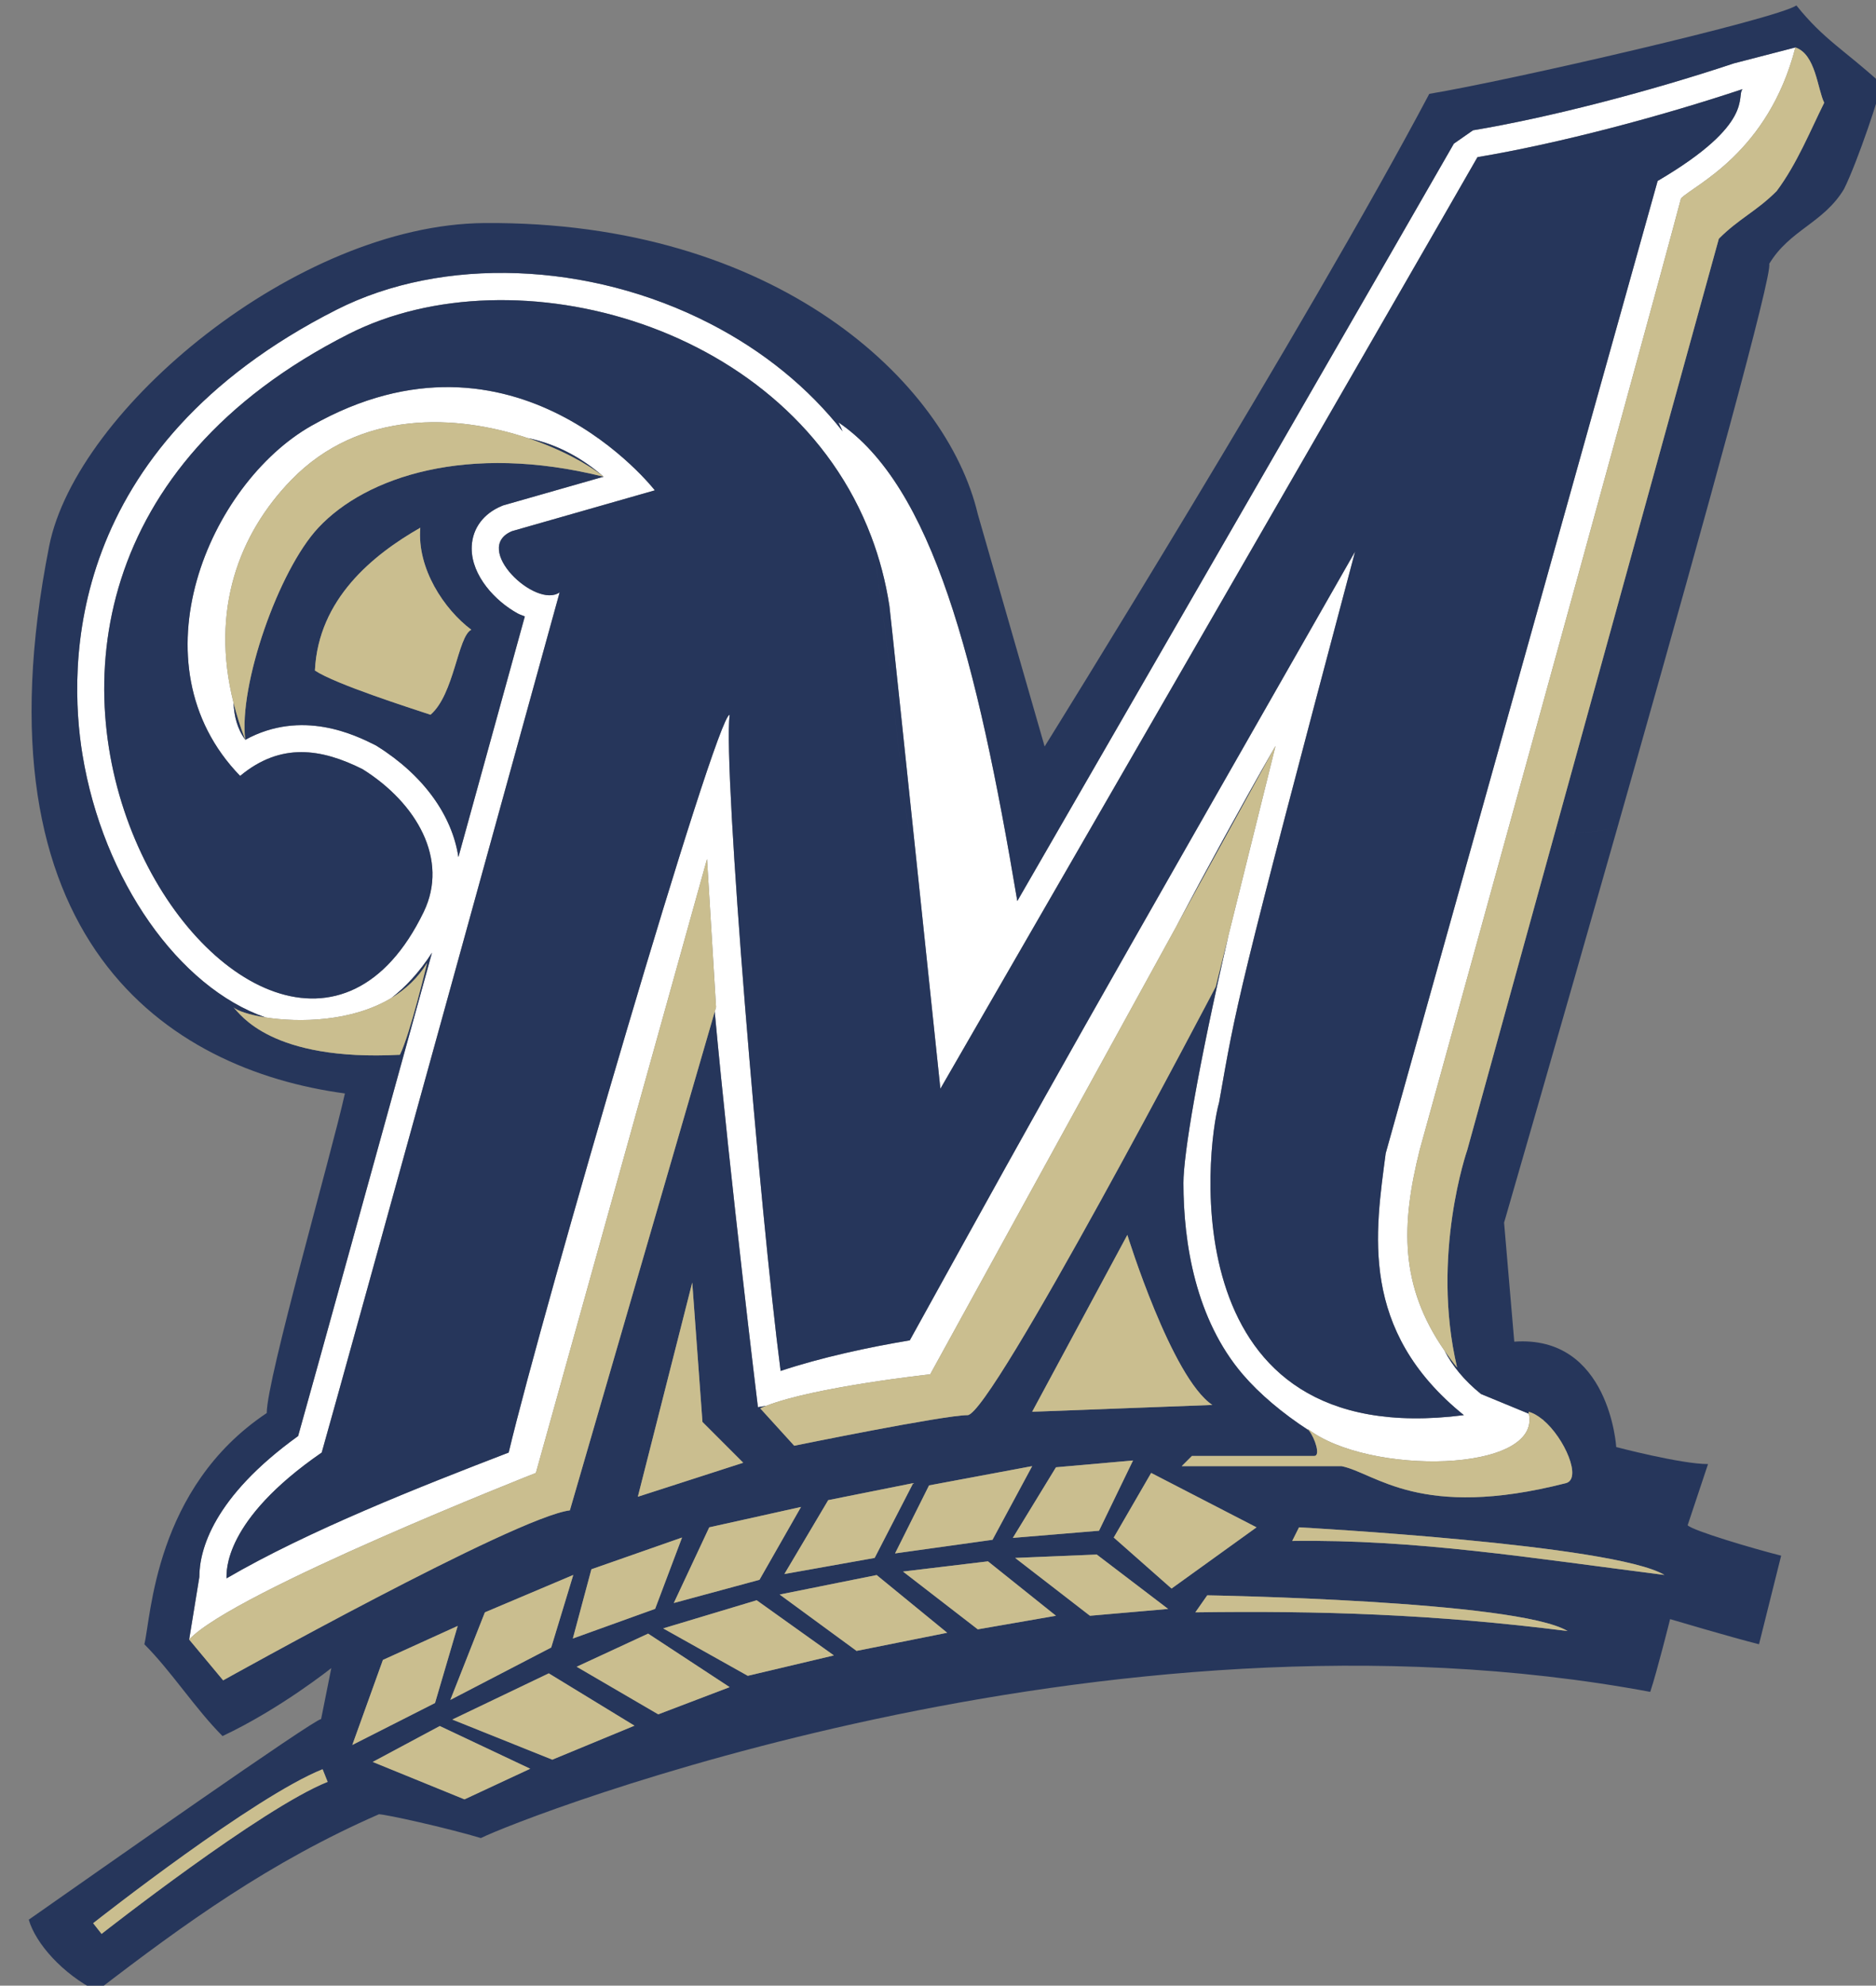
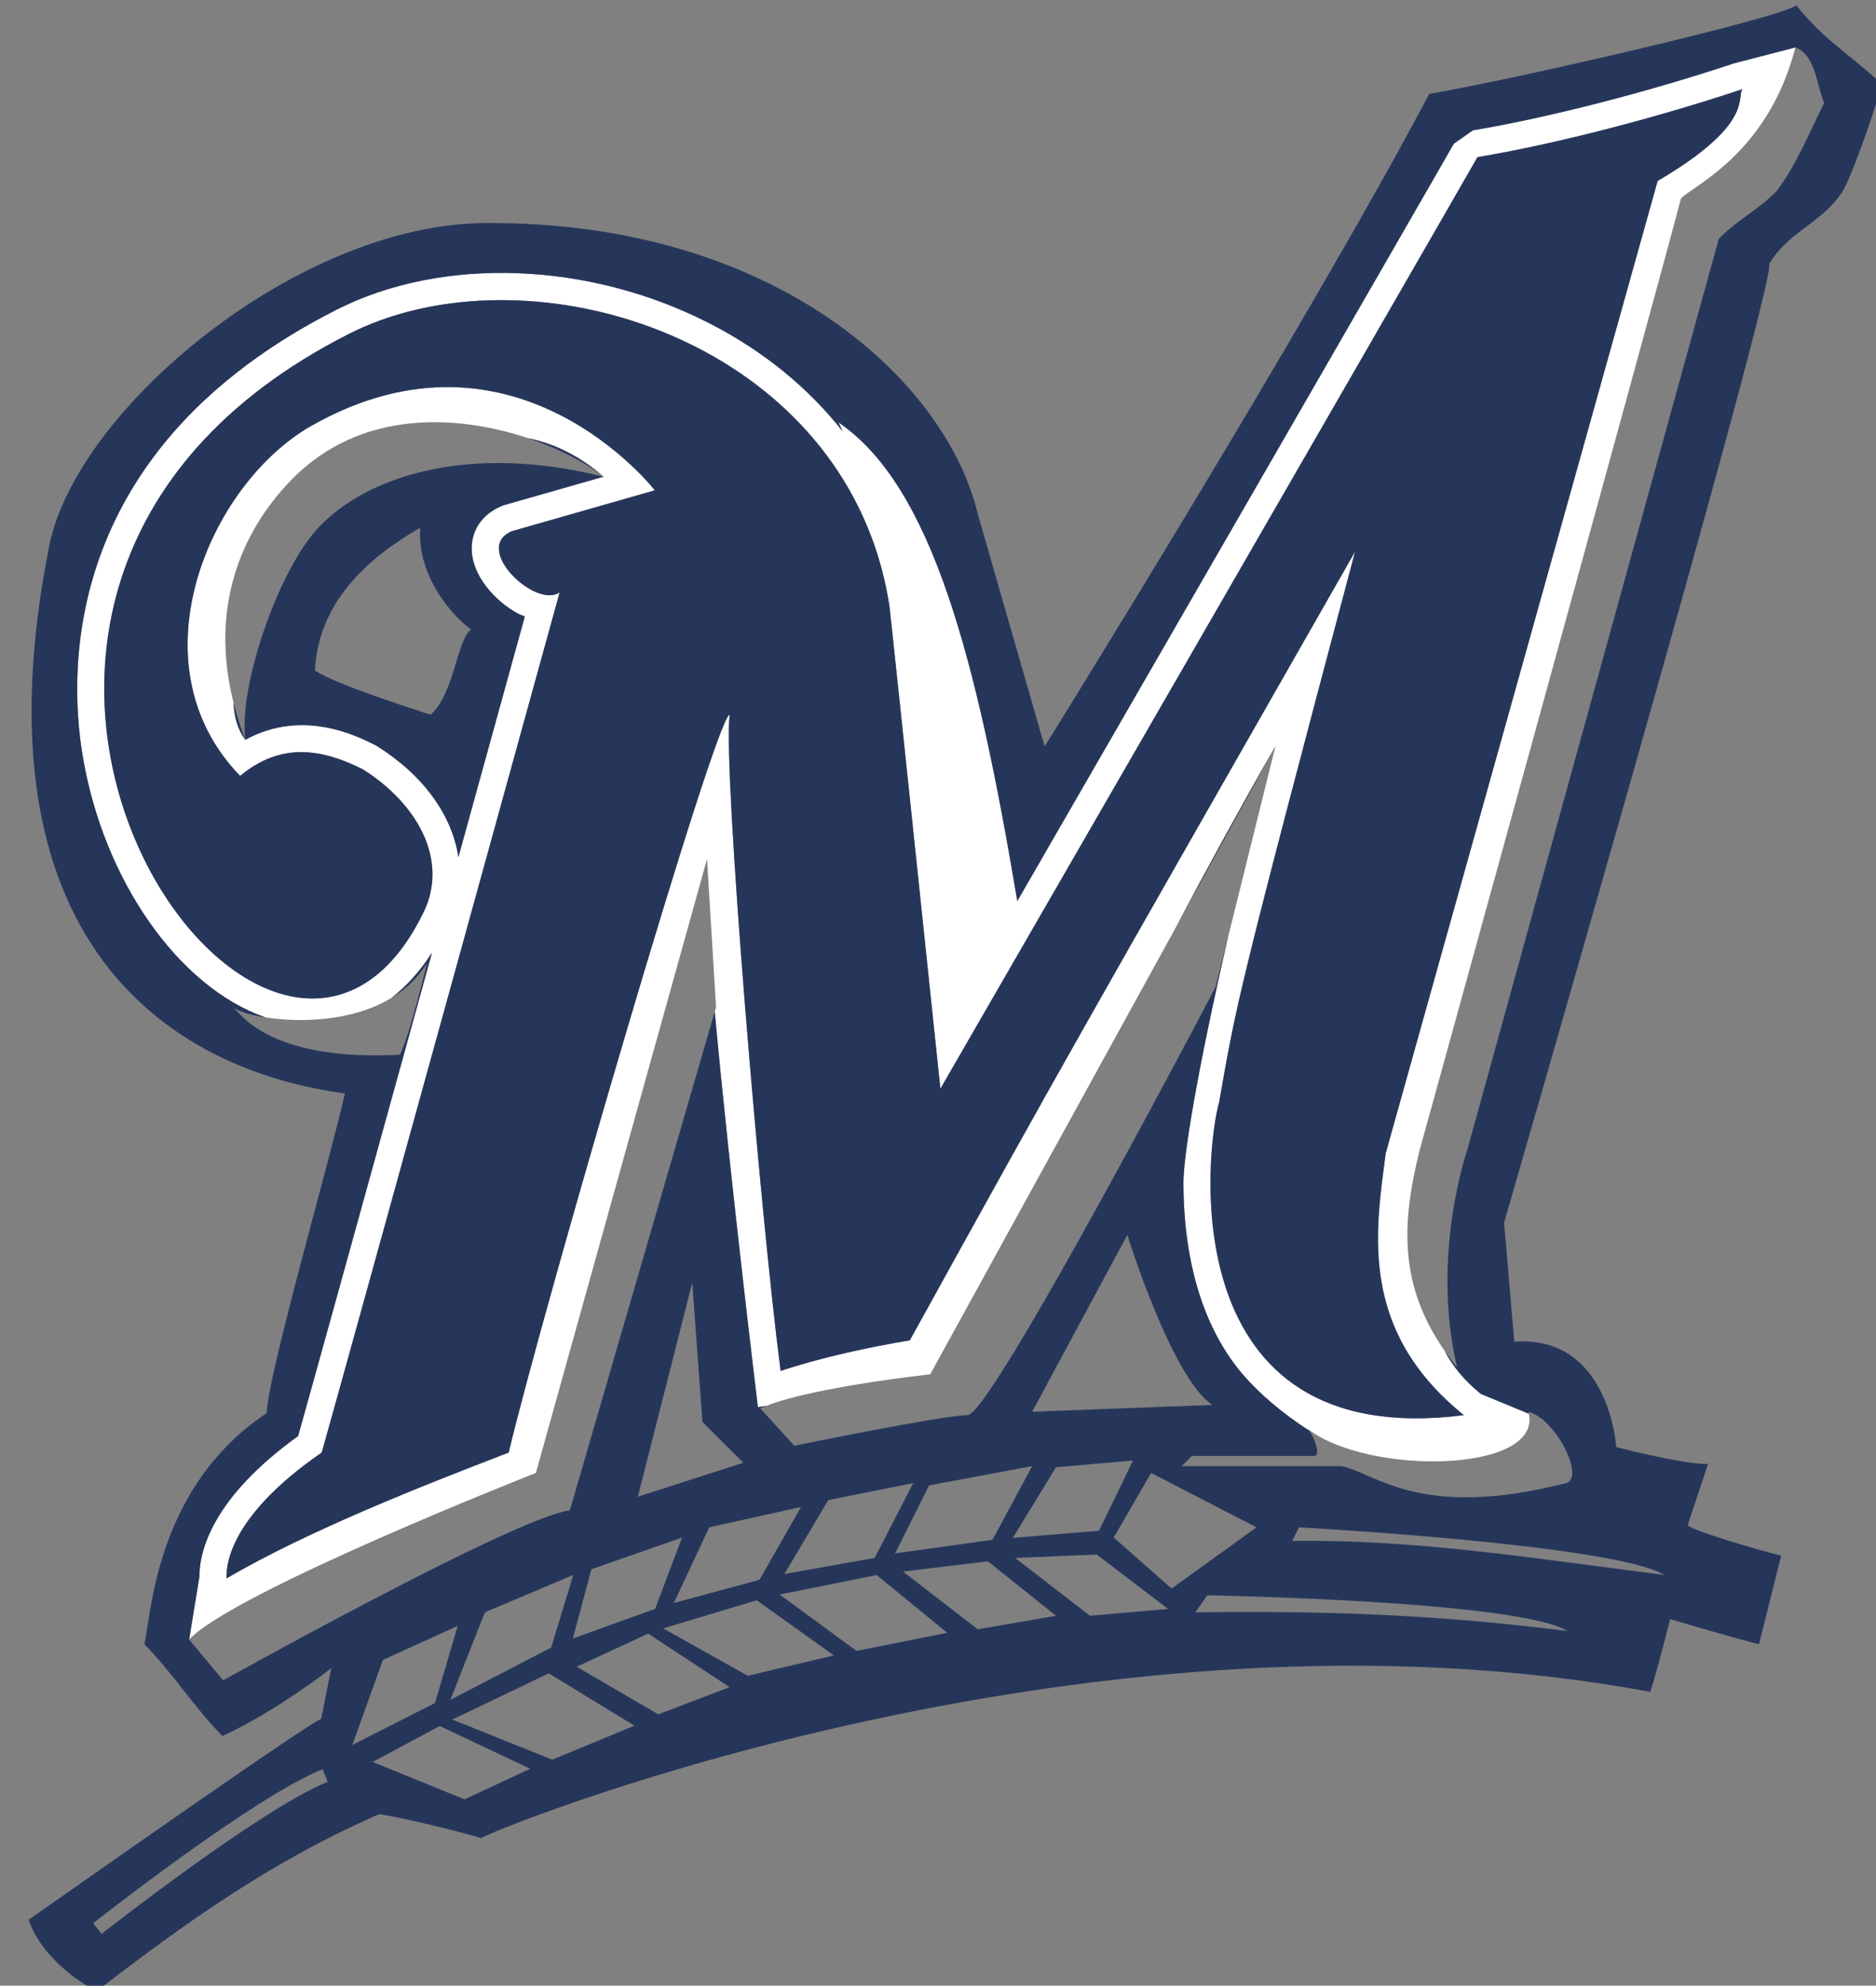
<svg xmlns="http://www.w3.org/2000/svg" version="1.1" id="Layer_1" x="0px" y="0px" width="189px" height="200px" viewBox="0 0 189 200" style="enable-background:new 0 0 189 200;" xml:space="preserve">
  <rect x="0" y="0" width="189" height="200" fill="#808080" stroke="none" />
  <path id="color3" style="fill:#FFFFFF;" d="M155.368,142.951l0.104,0.043l-0.017,0.025  C155.427,142.994,155.397,142.975,155.368,142.951z M180.879,4.778c-2.738,10.617-10.153,13.831-11.523,15.201  c-0.013,0.046-0.038,0.14-0.068,0.257c-3.638,13.773-26.258,95.59-26.258,95.59c-1.893,7.571-2.03,13.69,2.508,20.229  c0.779,1.493,1.931,2.953,3.664,4.352l4.825,1.99c1.266,5.966-16.203,6.253-22.299,1.511c0.048,0.048,0.095,0.116,0.143,0.176  c-2.698-1.745-5.001-3.714-6.639-5.619c-4.787-5.573-6.005-13.271-6.005-19.312c0-2.825,1.414-11.424,4.54-24.945l4.738-19.077  c-3.543,6.209-6.891,12.33-9.991,18.178l-24.8,45.118c0,0-11.626,1.26-16.517,3.171l-0.838,0.139c0,0-2.748-22.468-4.353-39.835  l0.133-0.458L71.23,86.527L53.988,148.36c0,0-30.48,11.986-34.931,16.781c0,0,1.026-6.262,1.026-6.293  c0-2.71,1.367-8.017,9.953-14.206c1.626-5.775,7.831-28.208,13.486-48.681c-1.291,1.997-2.676,3.462-4.074,4.549  c-3.975,2.408-9.297,2.502-12.702,1.967C18.05,99.471,10.388,88.709,8.306,75.997C6.858,67.159,6.455,45.101,33.914,31.19  c10.672-5.406,25.433-4.858,37.605,1.396c5.429,2.79,9.924,6.479,13.372,10.858c-0.139-0.31-0.278-0.621-0.424-0.906  c9.491,6.439,13.949,23.954,18.023,48.216c14.561-25.23,40.124-69.537,43.982-76.288l1.928-1.344  c7.473-1.245,17.55-3.831,26.297-6.746L180.879,4.778z M175.562,8.977c-8.219,2.74-18.493,5.479-26.711,6.85  c-5.48,9.588-54.11,93.834-54.11,93.834s-0.856-8.15-1.869-17.778c-1.443-13.726-3.206-30.454-3.268-30.852  c-0.382-2.483-1.007-4.822-1.837-7.014c-8.101-21.389-35.943-28.829-52.615-20.383c-52.055,26.37-7.876,90.07,7.534,58.219  c2.549-5.267-0.685-10.959-6.164-14.383c-4.109-2.055-8.219-2.74-12.329,0.685c-10.959-11.301-3.082-29.453,7.191-35.274  c20.522-11.629,34.589,6.507,34.589,6.507l-14.384,4.11c-4.109,1.712,2.398,7.876,4.795,6.164c0,0-21.918,79.451-23.972,86.645  c-9.932,6.848-9.589,11.986-9.589,12.671c8.219-4.796,19.52-9.246,28.425-12.671c3.425-14.386,20.89-74.316,22.26-74.316  c-0.685,5.48,3.082,50.342,5.137,66.095c4.109-1.368,8.904-2.397,13.013-3.081c16.104-29.141,16.003-28.867,44.864-79.453  c-12.093,45.526-11.945,45.547-13.7,55.48c-1.369,4.794-4.793,35.274,24.658,31.507c-10.615-8.562-8.904-18.493-7.876-26.371  l27.398-97.944C176.933,12.402,174.878,9.662,175.562,8.977z M47.521,55.242c0-0.085,0.002-0.17,0.006-0.255  c0.097-1.797,1.194-3.262,3.009-4.019l0.147-0.062c0,0,5.883-1.681,10.125-2.893c-1.982-1.72-4.47-3.234-7.639-3.888  c-7.121-2.378-16.893-2.929-23.839,4.234c-5.223,5.386-8.165,13.047-5.802,22.423c0.057,1.325,0.362,2.611,1.182,3.727  c0.001,0.001,0.001,0.001,0.001,0.003v-0.001c0,0,0,0.001,0.001,0.002c5.722-3.128,11.114-0.455,13.036,0.506l0.117,0.058  l0.111,0.068c4.719,2.95,7.585,7.013,8.207,11.186c2.927-10.601,5.434-19.685,6.693-24.247c-0.242-0.104-0.48-0.167-0.724-0.301  C49.887,60.543,47.521,57.989,47.521,55.242z" />
  <path id="color2" style="fill:#26365B;" d="M60.809,48.014c-1.616-1.298-4.345-2.788-7.639-3.888  C56.339,44.78,58.827,46.294,60.809,48.014z M118.514,93.31l9.991-18.178C124.962,81.34,121.614,87.461,118.514,93.31z   M46.181,86.333c-0.621-4.173-3.488-8.236-8.207-11.186l-0.111-0.068l-0.117-0.058c-1.922-0.961-7.313-3.634-13.036-0.506  c0,0,0-0.001,0-0.001c-0.684-5.48,3.339-17.051,7.359-21.357c4.795-5.137,15.04-8.566,28.739-5.141  c-4.242,1.211-10.125,2.893-10.125,2.893l-0.147,0.062c-1.815,0.756-2.913,2.222-3.009,4.019c-0.004,0.085-0.006,0.17-0.006,0.255  c0,2.747,2.366,5.301,4.629,6.543c0.243,0.134,0.482,0.196,0.724,0.301C51.615,66.648,49.108,75.732,46.181,86.333z M43.371,71.991  c2.397-2.055,2.74-7.876,4.11-8.562c-2.74-2.055-5.48-6.164-5.138-10.273c-4.794,2.74-10.273,7.191-10.616,14.383  C33.782,68.909,41.316,71.306,43.371,71.991z M189.543,8.426c0,0.685-2.397,7.877-3.767,10.617  c-2.055,3.425-5.479,4.109-7.534,7.534c0.347,1.039-6.489,25.727-13.332,49.878c-0.276-0.255-0.603-0.46-0.99-0.583l-3.197-4.338  c-0.555,0.763-1.028,1.704-1.426,2.741l13.869-50.229c2.054-2.055,3.767-2.74,5.822-4.795c2.054-2.74,3.425-6.164,4.794-8.903  c-0.685-1.37-0.849-4.884-2.903-5.569l-6.182,1.6c-8.747,2.915-18.824,5.5-26.297,6.746l-1.928,1.344  c-3.858,6.751-29.422,51.057-43.982,76.288c-4.074-24.263-8.532-41.777-18.023-48.216c0.146,0.285,0.286,0.596,0.424,0.906  c-3.448-4.379-7.943-8.069-13.372-10.858c-12.173-6.254-26.934-6.802-37.605-1.396C6.455,45.101,6.858,67.159,8.306,75.997  c2.082,12.712,9.744,23.475,18.439,26.481c-1.664-0.262-2.875-0.671-3.238-1.033c0.686,0.684,3.768,5.477,16.781,4.794  c1.027-2.057,2.74-9.248,2.74-9.248c-0.924,1.518-2.168,2.664-3.581,3.52c1.397-1.087,2.782-2.552,4.074-4.549  c-5.655,20.473-11.86,42.905-13.486,48.681c-8.586,6.189-9.953,11.496-9.953,14.206c0,0.031-1.026,6.293-1.026,6.293l3.424,4.11  c0,0,29.452-16.439,34.932-17.124l14.593-50.226c1.604,17.367,4.353,39.835,4.353,39.835l0.838-0.139  c-0.214,0.084-0.42,0.168-0.606,0.255l3.425,3.767c0,0,15.067-3.081,17.465-3.081c2.397,0,25-43.151,25-43.151l1.286-5.18  c-3.126,13.522-4.54,22.12-4.54,24.945c0,6.04,1.218,13.738,6.005,19.312c1.638,1.905,3.94,3.874,6.639,5.619  c0.631,0.801,1.18,2.564,0.543,2.564h-12.328l-1.029,1.027h16.096c3.425,0.686,7.878,5.48,22.604,1.713  c1.634-0.417-0.109-4.529-2.3-6.368l0.017-0.025l-0.104-0.043c-0.451-0.364-0.919-0.639-1.38-0.754  c0.02,0.069,0.023,0.133,0.038,0.2l-4.825-1.99c-1.733-1.398-2.885-2.858-3.664-4.352c0.389,0.559,0.799,1.122,1.259,1.689  c-2.673-11.324,1.026-21.919,1.026-21.919l10.408-37.693c-0.391,2.061-0.54,4.131-0.45,5.749c1.648-0.039,3.578-0.077,5.2-0.633  c-5.986,21.049-11.45,39.903-11.45,39.903l1.026,11.986c9.59-0.685,10.273,10.615,10.273,10.615s6.508,1.714,9.247,1.714  l-2.054,6.163c0.518,0.551,6.682,2.377,9.421,3.063l-2.23,8.923c-2.738-0.684-8.957-2.531-8.957-2.531s-1.316,5.271-2.001,7.328  c-55.137-10.276-113.699,12.669-117.809,14.724c-3.424-1.027-9.589-2.396-10.274-2.396c-10.958,4.794-19.521,10.96-28.424,17.808  c-3.425-1.713-6.165-4.793-6.85-7.191c6.85-4.795,28.767-20.207,29.452-20.207l1.027-5.135c0,0-5.137,4.108-10.959,6.849  c-2.74-2.74-5.138-6.507-7.876-9.247c0.685-2.74,1.027-15.754,12.329-23.288c0-3.423,6.507-26.025,7.877-32.192  C16.94,107.741-2.923,94.728,4.955,55.001c2.73-13.773,24.973-32.384,43.835-32.534c29.361-0.233,46.577,15.982,49.719,29.318  l6.734,23.402c0,0,26.423-42.446,38.752-65.734c8.22-1.37,34.932-7.534,36.987-8.904C183.722,3.974,185.776,5.001,189.543,8.426z   M33.009,179.476l-0.509-1.271c-6.862,2.745-22.454,14.989-23.114,15.508l0.847,1.077C10.394,194.664,26.33,182.147,33.009,179.476z   M53.417,178.154l-9.112-4.302l-6.756,3.617l9.247,3.769L53.417,178.154z M63.919,173.817l-8.632-5.27l-9.719,4.652l10.074,4.041  L63.919,173.817z M73.508,169.935l-8.211-5.389l-7.2,3.335l8.22,4.794L73.508,169.935z M84.011,166.74l-7.778-5.555l-9.419,2.833  l8.522,4.775L84.011,166.74z M95.426,164.458l-7.106-5.813l-9.771,1.964l7.745,5.676L95.426,164.458z M106.385,162.745l-6.85-5.48  l-8.562,1.028l7.535,5.82L106.385,162.745z M117.686,162.06l-7.191-5.479l-8.22,0.341l7.533,5.824L117.686,162.06z M110.723,154.182  l3.425-7.076l-7.763,0.685l-4.346,7.112L110.723,154.182z M157.926,164.284c-5.137-3.081-36.301-3.596-36.301-3.596l-1.199,1.713  C132.926,162.231,144.398,162.572,157.926,164.284z M130.186,155.211c12.5-0.174,23.973,1.71,37.5,3.424  c-5.138-3.082-36.815-4.795-36.815-4.795L130.186,155.211z M115.975,148.36l-3.769,6.506l5.823,5.139l8.561-6.165L115.975,148.36z   M103.987,142.197l18.151-0.686c-4.109-2.74-8.563-17.124-8.563-17.124L103.987,142.197z M93.599,149.615l-3.424,6.851l9.817-1.371  l3.995-7.42L93.599,149.615z M83.44,151.1l-4.416,7.443l9.095-1.622l3.882-7.533L83.44,151.1z M71.454,153.84l-3.57,7.623  l8.632-2.339l4.185-7.338L71.454,153.84z M64.261,150.758l10.617-3.425l-4.109-4.11l-1.027-14.041L64.261,150.758z M59.581,158.065  l-1.87,6.974l8.292-2.988l2.71-7.184L59.581,158.065z M48.85,162.401l-3.48,8.82l10.162-5.277l2.223-7.309L48.85,162.401z   M35.495,175.758l8.333-4.225l2.283-7.762l-7.535,3.424L35.495,175.758z M24.709,74.511c-0.491-1.271-0.875-2.512-1.182-3.727  C23.585,72.109,23.89,73.395,24.709,74.511z M169.355,19.979c-0.013,0.046-0.038,0.14-0.068,0.257  C169.31,20.152,169.334,20.058,169.355,19.979z M160.723,71.534c-0.555,0.763-1.028,1.704-1.426,2.741l-1.066,3.858  c-0.391,2.061-0.54,4.131-0.45,5.749c1.648-0.039,3.578-0.077,5.2-0.633c0.64-2.247,1.284-4.518,1.93-6.794  c-0.276-0.255-0.603-0.46-0.99-0.583L160.723,71.534z M87.767,54.018c1.991,11.12,2.879,26.125,5.105,37.866  c-1.443-13.726-3.206-30.454-3.268-30.852C89.223,58.548,88.598,56.21,87.767,54.018z M35.152,33.634  c-52.055,26.37-7.876,90.07,7.534,58.219c2.549-5.267-0.685-10.959-6.164-14.383c-4.109-2.055-8.219-2.74-12.329,0.685  c-10.959-11.301-3.082-29.453,7.191-35.274c20.522-11.629,34.589,6.507,34.589,6.507l-14.384,4.11  c-4.109,1.712,2.398,7.876,4.795,6.164c0,0-21.918,79.451-23.972,86.645c-9.932,6.848-9.589,11.986-9.589,12.671  c8.219-4.796,19.52-9.246,28.425-12.671c3.425-14.386,20.89-74.316,22.26-74.316c-0.685,5.48,3.082,50.342,5.137,66.095  c4.109-1.368,8.904-2.397,13.013-3.081c16.104-29.141,16.003-28.867,44.864-79.453c-12.093,45.526-11.945,45.547-13.7,55.48  c-1.369,4.794-4.793,35.274,24.658,31.507c-10.615-8.562-8.904-18.493-7.876-26.371l27.398-97.944  c9.931-5.822,7.876-8.561,8.56-9.246c-8.219,2.74-18.493,5.479-26.711,6.85c-5.48,9.588-54.11,93.834-54.11,93.834  s-0.856-8.15-1.869-17.778c-2.226-11.741-3.114-26.746-5.105-37.866C79.666,32.628,51.824,25.189,35.152,33.634z" />
-   <path id="color1" style="fill:#CABE8F;" d="M70.769,143.223l4.109,4.11l-10.617,3.425l5.48-21.576L70.769,143.223z M113.576,124.388  l-9.589,17.81l18.151-0.686C118.029,138.772,113.576,124.388,113.576,124.388z M47.481,63.429c-2.74-2.055-5.48-6.164-5.138-10.273  c-4.794,2.74-10.273,7.191-10.616,14.383c2.055,1.37,9.589,3.768,11.644,4.452C45.769,69.936,46.111,64.114,47.481,63.429z   M26.746,102.478c-1.664-0.262-2.875-0.671-3.238-1.033c0.686,0.684,3.768,5.477,16.781,4.794c1.027-2.057,2.74-9.248,2.74-9.248  c-0.924,1.518-2.168,2.664-3.581,3.52C35.473,102.919,30.15,103.013,26.746,102.478z M24.709,74.511  c0.001,0.001,0.001,0.001,0.001,0.003v-0.001c-0.683-5.479,3.339-17.05,7.359-21.357c4.795-5.137,15.04-8.566,28.739-5.141  c-1.616-1.298-4.345-2.788-7.639-3.888c-7.121-2.378-16.893-2.929-23.839,4.234c-5.223,5.386-8.165,13.047-5.802,22.423  C23.834,71.999,24.218,73.239,24.709,74.511z M97.48,142.539c2.397,0,25-43.151,25-43.151l1.286-5.18l4.738-19.077l-9.991,18.178  l-24.8,45.118c0,0-11.626,1.26-16.517,3.171c-0.214,0.084-0.42,0.168-0.606,0.255l3.425,3.767  C80.015,145.62,95.082,142.539,97.48,142.539z M180.879,4.778c-2.738,10.617-10.153,13.831-11.523,15.201  c-0.021,0.079-0.046,0.173-0.068,0.257c-3.638,13.773-26.258,95.59-26.258,95.59c-1.893,7.571-2.03,13.69,2.508,20.229  c0.389,0.559,0.799,1.122,1.259,1.689c-2.673-11.324,1.026-21.919,1.026-21.919l10.408-37.693l1.066-3.858l13.869-50.229  c2.054-2.055,3.767-2.74,5.822-4.795c2.054-2.74,3.425-6.164,4.794-8.903C183.098,8.977,182.934,5.463,180.879,4.778z   M57.413,152.128l14.593-50.226l0.133-0.458L71.23,86.527L53.988,148.36c0,0-30.48,11.986-34.931,16.781l3.424,4.11  C22.481,169.252,51.933,152.813,57.413,152.128z M9.386,193.712l0.847,1.077c0.161-0.125,16.097-12.643,22.776-15.314l-0.509-1.271  C25.638,180.949,10.046,193.193,9.386,193.712z M46.111,163.772l-7.535,3.424l-3.082,8.563l8.333-4.225L46.111,163.772z   M37.549,177.47l9.247,3.769l6.621-3.084l-9.112-4.302L37.549,177.47z M45.37,171.222l10.162-5.277l2.223-7.309l-8.905,3.767  L45.37,171.222z M68.713,154.866l-9.132,3.198l-1.87,6.974l8.292-2.988L68.713,154.866z M58.097,167.881l8.22,4.794l7.192-2.74  l-8.211-5.389L58.097,167.881z M80.7,151.786l-9.247,2.054l-3.57,7.623l8.632-2.339L80.7,151.786z M66.813,164.019l8.522,4.775  l8.676-2.054l-7.778-5.555L66.813,164.019z M78.549,160.608l7.745,5.676l9.132-1.826l-7.106-5.813L78.549,160.608z M92.002,149.388  L83.44,151.1l-4.416,7.443l9.095-1.622L92.002,149.388z M103.987,147.675l-10.389,1.94l-3.424,6.851l9.817-1.371L103.987,147.675z   M90.974,158.293l7.535,5.82l7.876-1.368l-6.85-5.48L90.974,158.293z M114.147,147.106l-7.763,0.685l-4.346,7.112l8.684-0.722  L114.147,147.106z M102.275,156.921l7.533,5.824l7.878-0.686l-7.191-5.479L102.275,156.921z M115.975,148.36l-3.769,6.506  l5.823,5.139l8.561-6.165L115.975,148.36z M131.727,143.908c0.048,0.048,0.095,0.116,0.143,0.176  c0.631,0.801,1.18,2.564,0.543,2.564h-12.328l-1.029,1.027h16.096c3.425,0.686,7.878,5.48,22.604,1.713  c1.634-0.417-0.109-4.529-2.3-6.368c-0.029-0.025-0.059-0.045-0.088-0.068c-0.451-0.364-0.919-0.639-1.38-0.754  c0.02,0.069,0.023,0.133,0.038,0.2C155.292,148.363,137.823,148.65,131.727,143.908z M130.186,155.211  c12.5-0.174,23.973,1.71,37.5,3.424c-5.138-3.082-36.815-4.795-36.815-4.795L130.186,155.211z M120.426,162.401  c12.5-0.171,23.973,0.171,37.5,1.883c-5.137-3.081-36.301-3.596-36.301-3.596L120.426,162.401z M45.569,173.2l10.074,4.041  l8.276-3.424l-8.632-5.27L45.569,173.2z" />
</svg>